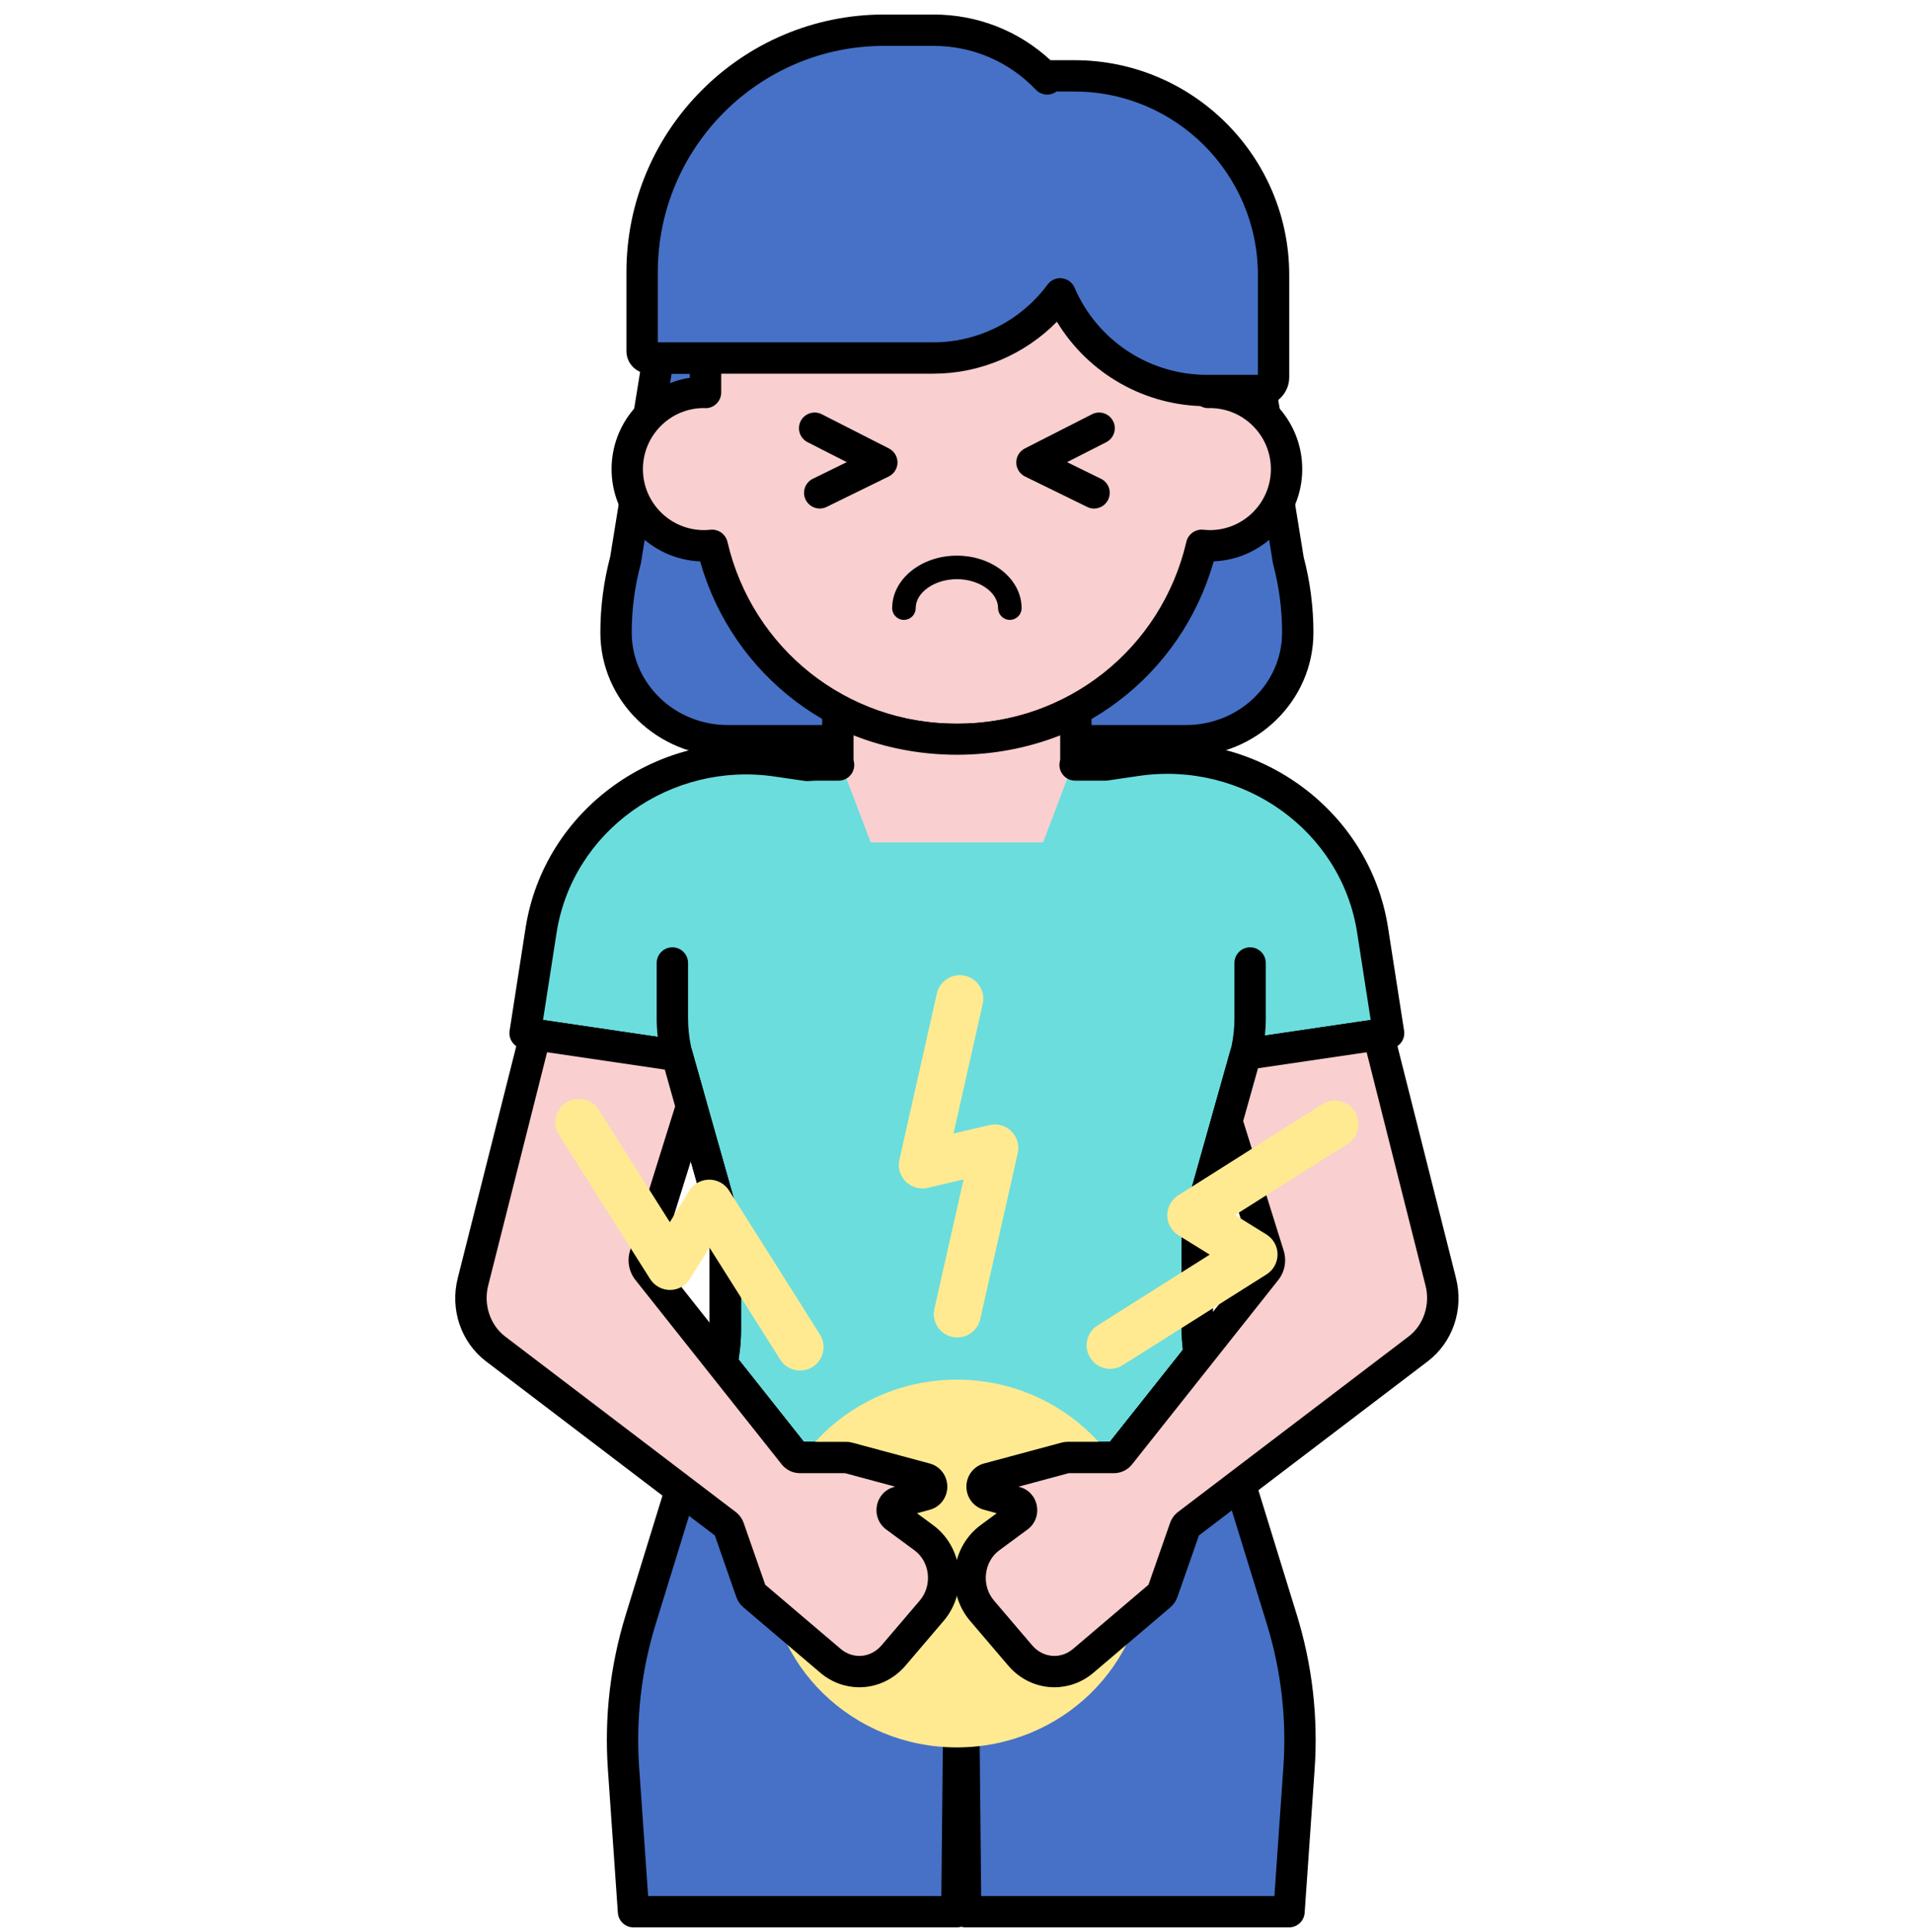
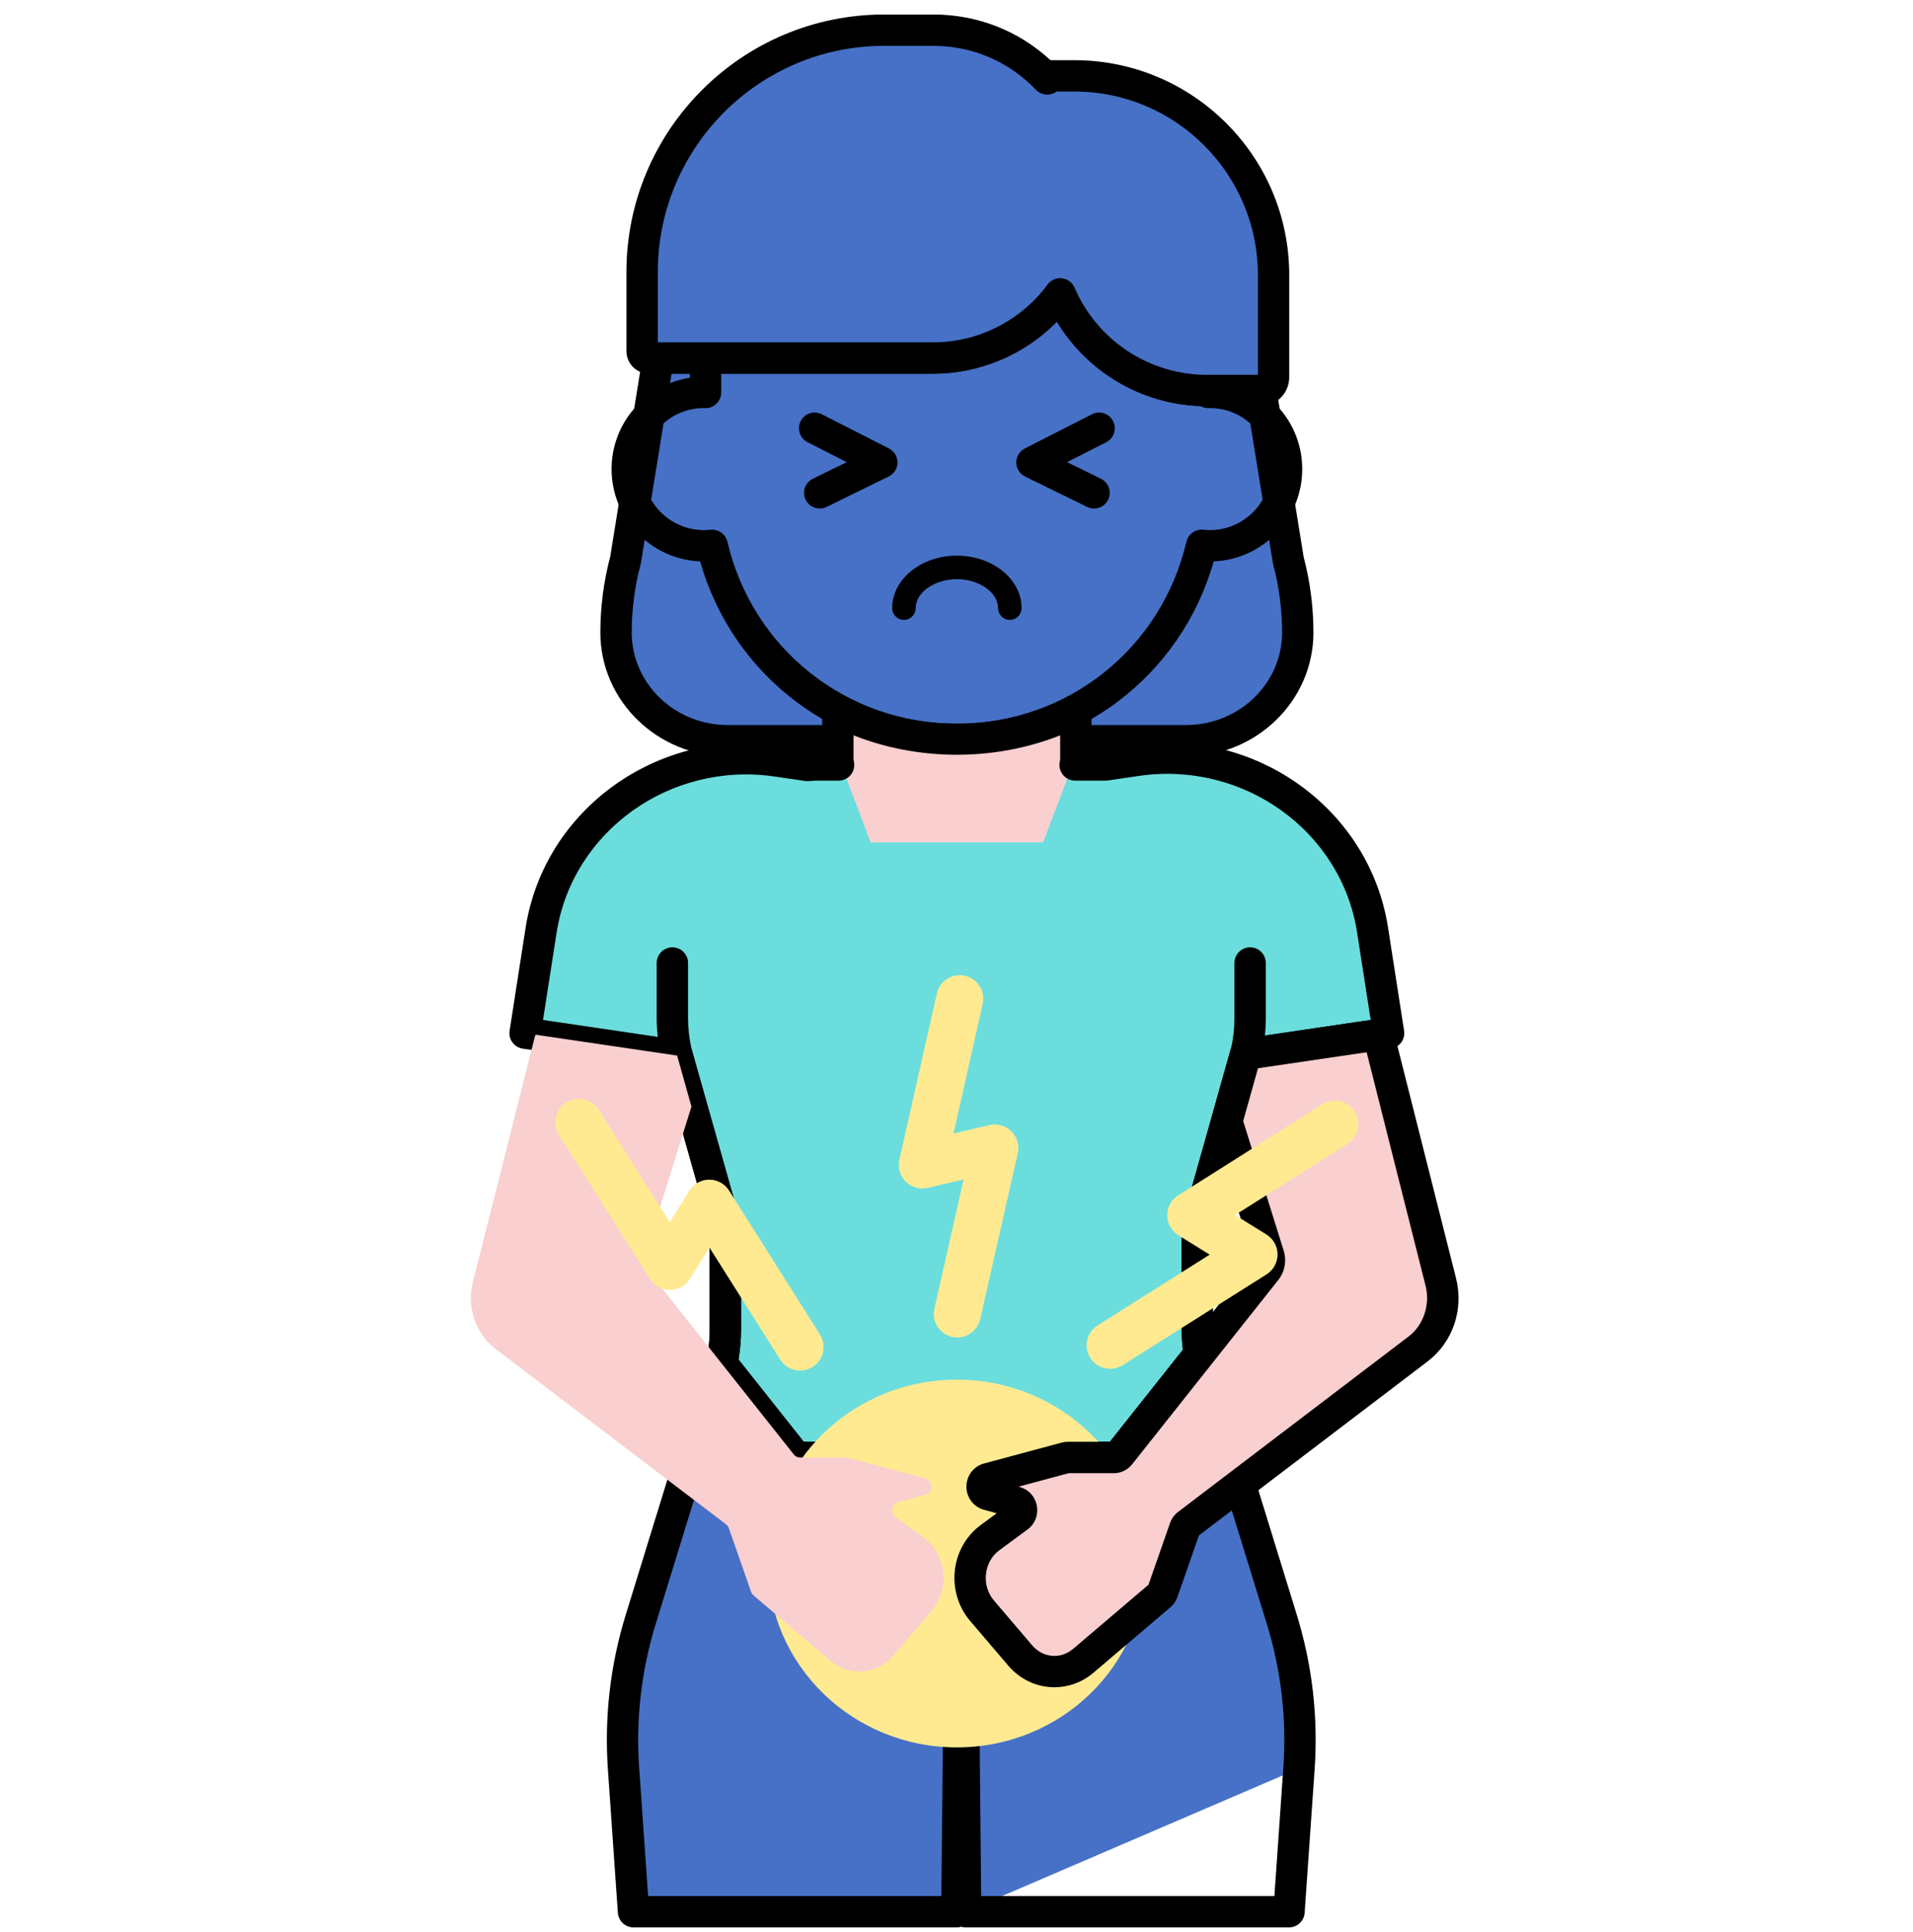
<svg xmlns="http://www.w3.org/2000/svg" width="100" height="101" viewBox="0 0 100 101" fill="none">
  <g id="menstrual-pain 1" clip-path="url(#clip0_1157_18909)">
    <path id="Vector" d="M67.347 29.293L65.909 20.412C65.899 20.413 65.89 20.415 65.88 20.415H63.093C59.648 20.415 56.692 18.329 55.415 15.352C53.917 17.388 51.513 18.714 48.792 18.714H34.409L32.7 29.277L32.696 29.293C32.369 30.525 32.203 31.793 32.203 33.066V33.067C32.203 36.191 34.816 38.722 38.04 38.722H62.003C65.226 38.722 67.84 36.191 67.84 33.067V33.066C67.84 31.794 67.674 30.526 67.347 29.293Z" fill="#4671C6" />
    <path id="Vector_2" d="M62.003 39.542H38.04C34.369 39.542 31.383 36.638 31.383 33.068C31.383 31.733 31.556 30.4 31.897 29.105L33.6 18.585C33.664 18.187 34.007 17.896 34.408 17.896H48.792C51.166 17.896 53.339 16.792 54.754 14.867C54.928 14.63 55.21 14.504 55.508 14.539C55.8 14.573 56.052 14.76 56.168 15.03C57.358 17.804 60.076 19.596 63.092 19.596H65.841C65.867 19.594 65.888 19.593 65.909 19.593C66.309 19.593 66.653 19.884 66.718 20.282L68.148 29.123C68.487 30.412 68.658 31.738 68.658 33.067C68.659 36.638 65.672 39.542 62.003 39.542ZM35.106 19.535L33.509 29.408C33.504 29.437 33.498 29.466 33.491 29.495C33.178 30.668 33.022 31.867 33.022 33.067C33.022 35.734 35.273 37.903 38.04 37.903H62.003C64.769 37.903 67.02 35.734 67.02 33.068C67.02 31.866 66.863 30.666 66.554 29.503C66.547 29.477 66.541 29.451 66.537 29.424L65.212 21.235H63.093C59.85 21.235 56.891 19.534 55.246 16.812C53.556 18.535 51.223 19.535 48.793 19.535H35.106Z" fill="black" />
    <path id="Vector_3" d="M35.855 76.999H50.248L50.02 99.939H33.116L32.595 92.449C32.411 89.817 32.716 87.175 33.496 84.648L35.855 76.999Z" fill="#4671C6" />
-     <path id="Vector_4" d="M64.644 76.999H50.25L50.479 99.939H67.382L67.904 92.449C68.087 89.817 67.782 87.175 67.003 84.648L64.644 76.999Z" fill="#4671C6" />
+     <path id="Vector_4" d="M64.644 76.999H50.25L50.479 99.939L67.904 92.449C68.087 89.817 67.782 87.175 67.003 84.648L64.644 76.999Z" fill="#4671C6" />
    <path id="Vector_5" d="M50.02 100.759H33.116C32.686 100.759 32.329 100.426 32.298 99.996L31.777 92.506C31.586 89.764 31.901 87.039 32.713 84.407L35.071 76.757C35.178 76.414 35.495 76.18 35.854 76.18H50.248C50.467 76.18 50.677 76.267 50.83 76.422C50.984 76.577 51.07 76.788 51.067 77.007L50.839 99.947C50.834 100.397 50.469 100.759 50.02 100.759ZM33.88 99.12H49.208L49.421 77.819H36.459L34.279 84.89C33.527 87.328 33.235 89.852 33.411 92.393L33.88 99.12Z" fill="black" />
    <path id="Vector_6" d="M67.382 100.759H50.479C50.029 100.759 49.663 100.397 49.659 99.947L49.43 77.007C49.428 76.789 49.513 76.578 49.667 76.423C49.821 76.268 50.032 76.18 50.249 76.18H64.643C65.003 76.18 65.32 76.414 65.426 76.757L67.786 84.407C68.597 87.039 68.912 89.765 68.72 92.507L68.199 99.997C68.17 100.426 67.813 100.759 67.382 100.759ZM51.29 99.12H66.618L67.086 92.393C67.263 89.853 66.972 87.329 66.22 84.89L64.039 77.819H51.078L51.29 99.12Z" fill="black" />
    <path id="Vector_7" d="M51.747 80.392L53.23 79.298C53.515 79.089 53.436 78.623 53.1 78.531L51.645 78.134C51.467 78.085 51.342 77.914 51.342 77.719C51.342 77.522 51.467 77.351 51.647 77.302L55.711 76.207C55.744 76.199 55.776 76.194 55.811 76.194H58.232C58.352 76.194 58.465 76.138 58.542 76.04L62.701 70.798C62.631 70.365 62.592 69.928 62.591 69.49L62.588 67.373L62.584 65.256C62.583 64.87 62.609 64.484 62.662 64.103C62.715 63.721 62.794 63.343 62.9 62.971L64.136 58.618L65.121 55.114L71.508 54.172L72.593 54.012L71.754 48.617C70.856 42.85 65.326 38.882 59.401 39.755L57.801 39.991H42.703C42.531 39.991 42.364 40.006 42.196 40.016L40.629 39.786C34.71 38.913 29.185 42.877 28.288 48.639L27.453 54.012L35.4 55.184L36.149 57.851L37.605 62.979C37.71 63.348 37.789 63.724 37.841 64.104C37.895 64.483 37.921 64.866 37.921 65.249V69.527C37.921 69.979 37.885 70.43 37.811 70.875C37.789 71.011 37.757 71.146 37.727 71.281L41.503 76.042C41.58 76.139 41.694 76.195 41.813 76.195H44.234C44.268 76.195 44.301 76.2 44.334 76.209L48.398 77.303C48.578 77.352 48.703 77.523 48.703 77.719C48.703 77.915 48.579 78.086 48.4 78.135L46.945 78.532C46.61 78.624 46.531 79.09 46.815 79.3L48.298 80.393C48.75 80.727 49.058 81.191 49.214 81.7C49.74 81.732 50.277 81.743 50.824 81.737C50.974 81.211 51.284 80.733 51.747 80.392Z" fill="#6BDDDD" />
    <path id="Vector_8" d="M50.556 82.556C50.076 82.556 49.608 82.543 49.162 82.517C48.819 82.497 48.525 82.266 48.426 81.938C48.315 81.574 48.101 81.267 47.808 81.05L46.325 79.957C45.936 79.67 45.75 79.193 45.84 78.712C45.928 78.238 46.267 77.865 46.725 77.74L46.798 77.72L44.174 77.013H41.81C41.439 77.013 41.092 76.844 40.858 76.55L37.082 71.788C36.93 71.596 36.871 71.346 36.923 71.106L36.945 71.006C36.964 70.918 36.984 70.829 36.998 70.74C37.065 70.339 37.098 69.93 37.098 69.525V65.247C37.098 64.904 37.074 64.556 37.026 64.215C36.979 63.874 36.907 63.532 36.813 63.201L34.583 55.309C34.559 55.22 34.537 55.131 34.519 55.041C34.392 54.443 34.328 53.83 34.328 53.22V50.342C34.328 49.89 34.695 49.523 35.148 49.523C35.6 49.523 35.967 49.89 35.967 50.342V53.22C35.967 53.717 36.019 54.217 36.121 54.704C36.135 54.768 36.153 54.833 36.169 54.897L36.19 54.981L38.389 62.754C38.504 63.158 38.592 63.573 38.649 63.989C38.707 64.406 38.736 64.829 38.736 65.248V69.525C38.736 70.02 38.696 70.518 38.616 71.006C38.612 71.028 38.608 71.05 38.604 71.071L42.017 75.374H44.231C44.334 75.374 44.437 75.388 44.539 75.415L48.608 76.511C49.145 76.656 49.519 77.151 49.519 77.718C49.519 78.282 49.146 78.778 48.611 78.924L47.935 79.108L48.78 79.732C49.199 80.041 49.535 80.44 49.77 80.904C49.932 80.91 50.096 80.914 50.263 80.916C50.498 80.446 50.835 80.044 51.258 79.732L52.103 79.108L51.426 78.924C50.892 78.778 50.519 78.282 50.519 77.718C50.519 77.152 50.894 76.655 51.431 76.511L55.494 75.415C55.599 75.388 55.703 75.374 55.807 75.374H58.021L61.836 70.564C61.792 70.201 61.77 69.841 61.769 69.491L61.761 65.257C61.76 64.836 61.789 64.41 61.847 63.99C61.906 63.57 61.993 63.151 62.109 62.746L64.346 54.821C64.356 54.782 64.365 54.744 64.374 54.705C64.477 54.217 64.529 53.719 64.529 53.221V50.342C64.529 49.89 64.895 49.523 65.348 49.523C65.8 49.523 66.168 49.89 66.168 50.342V53.221C66.168 53.832 66.103 54.444 65.978 55.041C65.964 55.105 65.948 55.17 65.931 55.235L65.912 55.308L63.684 63.195C63.59 63.527 63.518 63.87 63.471 64.215C63.423 64.56 63.399 64.909 63.4 65.254L63.408 69.488C63.408 69.87 63.441 70.266 63.506 70.668C63.542 70.895 63.482 71.127 63.339 71.307L59.181 76.55C58.948 76.844 58.601 77.013 58.23 77.013H55.865L53.242 77.721L53.314 77.74C53.772 77.865 54.111 78.238 54.2 78.713C54.289 79.194 54.104 79.671 53.714 79.958L52.231 81.051C51.932 81.271 51.716 81.588 51.607 81.964C51.506 82.312 51.19 82.552 50.828 82.556C50.737 82.556 50.647 82.556 50.556 82.556Z" fill="black" />
-     <path id="Vector_9" d="M63.243 20.514C63.215 20.514 63.187 20.518 63.159 20.518V19.276C63.159 12.019 57.276 6.135 50.018 6.135C42.761 6.135 36.877 12.019 36.877 19.276V20.518C36.849 20.518 36.822 20.514 36.794 20.514C34.58 20.514 32.785 22.308 32.785 24.523C32.785 26.737 34.58 28.532 36.794 28.532C36.94 28.532 37.083 28.523 37.225 28.508C38.58 34.322 43.791 38.654 50.018 38.654C56.245 38.654 61.456 34.322 62.812 28.508C62.954 28.523 63.097 28.532 63.243 28.532C65.456 28.532 67.251 26.737 67.251 24.523C67.251 22.308 65.456 20.514 63.243 20.514Z" fill="#F9CFCF" />
    <path id="Vector_10" d="M50.021 39.473C43.725 39.473 38.298 35.343 36.598 29.347C34.028 29.242 31.969 27.119 31.969 24.523C31.969 22.11 33.747 20.106 36.061 19.75V19.277C36.061 11.579 42.323 5.316 50.021 5.316C57.719 5.316 63.982 11.579 63.982 19.277V19.75C66.295 20.107 68.073 22.111 68.073 24.523C68.073 27.119 66.015 29.242 63.444 29.347C61.744 35.343 56.317 39.473 50.021 39.473ZM37.228 27.689C37.605 27.689 37.938 27.949 38.025 28.322C39.331 33.923 44.265 37.834 50.021 37.834C55.777 37.834 60.711 33.923 62.017 28.322C62.111 27.92 62.492 27.65 62.901 27.693C63.014 27.705 63.129 27.713 63.245 27.713C65.004 27.713 66.434 26.282 66.434 24.523C66.434 22.768 65.01 21.34 63.257 21.333C63.235 21.335 63.188 21.337 63.179 21.337C62.956 21.34 62.745 21.258 62.589 21.104C62.431 20.95 62.342 20.739 62.342 20.519V19.277C62.342 12.482 56.815 6.955 50.021 6.955C43.227 6.955 37.7 12.482 37.7 19.277V20.519C37.7 20.739 37.611 20.95 37.453 21.104C37.297 21.258 37.088 21.345 36.863 21.337C36.849 21.337 36.797 21.335 36.784 21.333C35.038 21.333 33.608 22.764 33.608 24.523C33.608 26.282 35.038 27.713 36.797 27.713C36.914 27.713 37.029 27.705 37.141 27.693C37.17 27.69 37.199 27.689 37.228 27.689Z" fill="black" />
    <path id="Vector_11" d="M45.524 44.041H54.516L56.042 40.02H56.032C56.058 39.916 56.076 39.81 56.076 39.701V37.176C54.264 38.119 52.205 38.654 50.02 38.654C47.835 38.654 45.776 38.119 43.965 37.176V39.708C43.965 39.814 43.982 39.918 44.007 40.02H43.998L45.524 44.041Z" fill="#F9CFCF" />
    <path id="Vector_12" d="M56.163 3.966H54.738V4.132C53.24 2.562 51.132 1.578 48.79 1.578H46.209C39.225 1.578 33.562 7.24 33.562 14.225V18.355C33.562 18.555 33.723 18.715 33.923 18.715H48.79C51.51 18.715 53.915 17.389 55.412 15.353C56.689 18.33 59.645 20.417 63.09 20.417H65.877C66.26 20.417 66.571 20.106 66.571 19.722V14.374C66.571 8.626 61.911 3.966 56.163 3.966Z" fill="#4671C6" />
    <path id="Vector_13" d="M65.88 21.235H63.093C59.854 21.235 56.896 19.538 55.249 16.82C53.56 18.538 51.227 19.535 48.793 19.535H33.926C33.275 19.535 32.746 19.005 32.746 18.355V14.225C32.746 6.8 38.787 0.759 46.212 0.759H48.793C51.089 0.759 53.24 1.602 54.913 3.147H56.166C62.357 3.147 67.393 8.183 67.393 14.374V19.722C67.393 20.557 66.714 21.235 65.88 21.235ZM55.418 14.542C55.45 14.542 55.481 14.544 55.512 14.548C55.804 14.582 56.055 14.768 56.171 15.038C57.363 17.807 60.08 19.596 63.093 19.596H65.755V14.374C65.755 9.087 61.453 4.785 56.166 4.785H55.227C55.173 4.826 55.112 4.861 55.046 4.887C54.735 5.012 54.38 4.934 54.149 4.692C52.737 3.212 50.835 2.398 48.794 2.398H46.213C39.692 2.398 34.386 7.703 34.386 14.225V17.896H48.794C51.137 17.896 53.367 16.767 54.76 14.876C54.914 14.665 55.16 14.542 55.418 14.542Z" fill="black" />
    <path id="Vector_14" d="M45.524 44.041H54.516L56.042 40.02H56.032C56.058 39.916 56.076 39.81 56.076 39.701V37.176C54.264 38.119 52.205 38.654 50.02 38.654C47.835 38.654 45.776 38.119 43.965 37.176V39.708C43.965 39.814 43.982 39.918 44.007 40.02H43.998L45.524 44.041Z" fill="#F9CFCF" />
    <path id="Vector_15" d="M45.524 44.041H54.516L56.042 40.02H56.032C56.058 39.916 56.076 39.81 56.076 39.701V37.176C54.264 38.119 52.205 38.654 50.02 38.654C47.835 38.654 45.776 38.119 43.965 37.176V39.708C43.965 39.814 43.982 39.918 44.007 40.02H43.998L45.524 44.041Z" fill="#F9CFCF" />
    <path id="Vector_16" d="M52.788 32.406C52.449 32.406 52.173 32.131 52.173 31.792C52.173 30.971 51.188 30.277 50.02 30.277C48.852 30.277 47.866 30.971 47.866 31.792C47.866 32.131 47.591 32.406 47.251 32.406C46.912 32.406 46.637 32.131 46.637 31.792C46.637 30.279 48.155 29.048 50.02 29.048C51.885 29.048 53.403 30.279 53.403 31.792C53.403 32.131 53.127 32.406 52.788 32.406Z" fill="black" />
    <path id="Vector_17" d="M50.555 82.556C50.075 82.556 49.607 82.542 49.16 82.517C48.818 82.497 48.524 82.266 48.425 81.937C48.314 81.573 48.1 81.267 47.806 81.05L46.324 79.957C45.935 79.67 45.749 79.193 45.839 78.712C45.927 78.237 46.266 77.864 46.724 77.74L46.797 77.719L44.173 77.012H41.809C41.438 77.012 41.09 76.843 40.857 76.55L37.081 71.788C36.928 71.596 36.87 71.345 36.922 71.105L36.944 71.006C36.963 70.917 36.983 70.829 36.997 70.739C37.064 70.338 37.097 69.93 37.097 69.525V65.247C37.097 64.903 37.073 64.555 37.025 64.215C36.978 63.874 36.906 63.532 36.812 63.201L34.75 55.914L27.328 54.82C27.112 54.789 26.918 54.672 26.788 54.496C26.659 54.32 26.605 54.1 26.639 53.884L27.474 48.511C28.438 42.315 34.392 38.036 40.744 38.973L42.224 39.19H42.229C42.384 39.18 42.539 39.17 42.697 39.17H42.978V37.173C42.978 36.888 43.126 36.624 43.368 36.475C43.612 36.326 43.913 36.314 44.168 36.443C45.988 37.364 47.956 37.833 50.017 37.833C52.08 37.833 54.048 37.364 55.868 36.443C56.121 36.313 56.424 36.326 56.666 36.475C56.91 36.624 57.057 36.888 57.057 37.173V39.17H57.736L59.276 38.942C65.634 38.005 71.593 42.288 72.558 48.49L73.397 53.884C73.431 54.1 73.376 54.32 73.248 54.496C73.118 54.672 72.923 54.789 72.707 54.82L65.761 55.844L63.683 63.193C63.589 63.526 63.517 63.869 63.47 64.215C63.422 64.558 63.398 64.908 63.398 65.254L63.407 69.488C63.407 69.869 63.44 70.266 63.505 70.666C63.541 70.894 63.481 71.126 63.338 71.306L59.18 76.549C58.947 76.843 58.6 77.012 58.228 77.012H55.865L53.241 77.719L53.313 77.74C53.77 77.864 54.11 78.237 54.199 78.712C54.288 79.193 54.102 79.67 53.713 79.957L52.23 81.05C51.931 81.271 51.715 81.586 51.606 81.963C51.505 82.311 51.189 82.551 50.827 82.554C50.736 82.556 50.646 82.556 50.555 82.556ZM49.769 80.904C49.932 80.91 50.096 80.914 50.262 80.915C50.497 80.447 50.834 80.043 51.258 79.732L52.103 79.109L51.426 78.923C50.891 78.777 50.518 78.282 50.518 77.718C50.518 77.152 50.893 76.655 51.43 76.51L55.494 75.416C55.598 75.388 55.703 75.374 55.807 75.374H58.02L61.836 70.564C61.792 70.201 61.769 69.841 61.768 69.491L61.761 65.257C61.76 64.836 61.788 64.41 61.846 63.99C61.904 63.569 61.993 63.151 62.108 62.746L64.327 54.891C64.415 54.579 64.677 54.349 64.996 54.301L71.652 53.321L70.94 48.742C70.113 43.427 64.987 39.761 59.517 40.565L57.916 40.801C57.876 40.807 57.837 40.81 57.797 40.81H56.201C55.95 40.81 55.714 40.696 55.559 40.499C55.403 40.303 55.345 40.047 55.403 39.803C55.417 39.739 55.42 39.711 55.42 39.7V38.441C52.007 39.795 48.033 39.796 44.618 38.441V39.707C44.618 39.719 44.62 39.747 44.635 39.807C44.691 40.05 44.632 40.306 44.477 40.501C44.322 40.696 44.085 40.81 43.836 40.81H42.699C42.578 40.81 42.459 40.819 42.341 40.827L42.244 40.833C42.187 40.837 42.13 40.834 42.073 40.826L40.506 40.596C35.039 39.789 29.921 43.455 29.095 48.764L28.386 53.321L35.516 54.372C35.836 54.419 36.099 54.65 36.186 54.962L38.39 62.755C38.505 63.158 38.592 63.574 38.65 63.99C38.707 64.406 38.737 64.829 38.737 65.248V69.526C38.737 70.021 38.696 70.519 38.616 71.007C38.613 71.029 38.609 71.051 38.605 71.072L42.017 75.375H44.231C44.334 75.375 44.438 75.388 44.539 75.415L48.608 76.511C49.145 76.657 49.52 77.152 49.52 77.719C49.52 78.283 49.146 78.778 48.612 78.924L47.935 79.109L48.78 79.733C49.199 80.041 49.535 80.44 49.769 80.904Z" fill="black" />
    <path id="Vector_18" d="M59.893 81.737C59.893 76.428 55.472 72.125 50.019 72.125C44.566 72.125 40.145 76.428 40.145 81.737C40.145 87.046 44.566 91.35 50.019 91.35C55.472 91.35 59.893 87.046 59.893 81.737Z" fill="#FFEA92" />
    <path id="Vector_19" d="M48.295 80.391L46.811 79.298C46.527 79.089 46.606 78.622 46.942 78.53L48.396 78.133C48.575 78.085 48.7 77.913 48.7 77.718C48.7 77.521 48.574 77.351 48.395 77.302L44.331 76.206C44.298 76.198 44.265 76.194 44.231 76.194H41.81C41.69 76.194 41.576 76.138 41.499 76.04L33.859 66.406C33.686 66.189 33.633 65.892 33.717 65.621L36.145 57.85L35.396 55.183L28.003 54.093C27.985 54.126 27.966 54.158 27.957 54.197L24.722 67.01C24.39 68.327 24.861 69.723 25.906 70.519L37.957 79.691C38.023 79.74 38.072 79.81 38.1 79.89L39.261 83.216C39.287 83.289 39.331 83.353 39.388 83.402L43.41 86.822C44.406 87.669 45.852 87.546 46.709 86.542L48.705 84.2C49.68 83.059 49.487 81.27 48.295 80.391Z" fill="#F9CFCF" />
    <path id="Vector_20" d="M75.317 67.01L72.082 54.197C72.073 54.158 72.054 54.126 72.036 54.093L65.118 55.113L64.134 58.617L66.323 65.621C66.407 65.892 66.354 66.189 66.181 66.406L58.54 76.04C58.463 76.138 58.349 76.194 58.23 76.194H55.809C55.775 76.194 55.741 76.198 55.709 76.206L51.644 77.302C51.465 77.35 51.339 77.521 51.339 77.718C51.339 77.913 51.464 78.085 51.643 78.133L53.097 78.53C53.433 78.622 53.512 79.089 53.228 79.298L51.745 80.391C50.553 81.271 50.359 83.059 51.333 84.201L53.33 86.543C54.186 87.546 55.633 87.669 56.629 86.822L60.651 83.402C60.708 83.353 60.752 83.289 60.777 83.216L61.938 79.891C61.966 79.81 62.016 79.741 62.081 79.691L74.132 70.519C75.178 69.723 75.649 68.327 75.317 67.01Z" fill="#F9CFCF" />
-     <path id="Vector_21" d="M44.92 88.206C44.202 88.206 43.48 87.956 42.88 87.446L38.858 84.025C38.69 83.883 38.563 83.696 38.489 83.486L37.367 80.27L25.411 71.171C24.095 70.169 23.513 68.457 23.93 66.809L27.163 53.996C27.199 53.855 27.255 53.755 27.285 53.701C27.45 53.404 27.787 53.232 28.124 53.282L35.517 54.372C35.837 54.419 36.099 54.65 36.186 54.962L36.935 57.628C36.978 57.781 36.976 57.942 36.929 58.094L34.5 65.867L42.018 75.375H44.232C44.335 75.375 44.439 75.388 44.54 75.415L48.609 76.511C49.146 76.657 49.52 77.152 49.52 77.719C49.52 78.283 49.147 78.778 48.613 78.924L47.936 79.109L48.781 79.733C49.526 80.282 50.016 81.139 50.125 82.085C50.236 83.046 49.946 84.011 49.331 84.732L47.333 87.075C46.695 87.822 45.81 88.206 44.92 88.206ZM40.002 82.847L43.942 86.198C44.598 86.755 45.52 86.675 46.086 86.01L48.084 83.668C48.405 83.291 48.556 82.781 48.498 82.271C48.44 81.776 48.189 81.331 47.809 81.051L46.326 79.958C45.936 79.67 45.75 79.193 45.84 78.712C45.929 78.237 46.268 77.865 46.726 77.739L46.798 77.72L44.174 77.013H41.81C41.439 77.013 41.092 76.844 40.859 76.549L33.218 66.916C32.875 66.484 32.769 65.908 32.936 65.377L35.292 57.837L34.752 55.916L28.598 55.009L25.518 67.21C25.267 68.205 25.623 69.272 26.404 69.867L38.454 79.039C38.648 79.186 38.795 79.389 38.876 79.621L40.002 82.847ZM37.462 80.342C37.462 80.342 37.462 80.343 37.463 80.343L37.462 80.342ZM37.327 80.16C37.327 80.16 37.328 80.161 37.328 80.162L37.327 80.16Z" fill="black" />
    <path id="Vector_22" d="M55.118 88.206C54.228 88.206 53.344 87.822 52.705 87.074L50.708 84.732C50.092 84.009 49.803 83.045 49.914 82.084C50.023 81.138 50.513 80.281 51.258 79.732L52.102 79.109L51.426 78.923C50.892 78.778 50.518 78.282 50.518 77.718C50.518 77.152 50.893 76.655 51.43 76.51L55.494 75.416C55.599 75.388 55.703 75.374 55.807 75.374H58.021L65.536 65.897L63.35 58.861C63.303 58.71 63.301 58.548 63.343 58.395L64.326 54.891C64.415 54.58 64.677 54.35 64.996 54.302L71.915 53.282C72.249 53.233 72.588 53.398 72.753 53.699C72.786 53.76 72.841 53.859 72.876 53.998L76.109 66.81C76.526 68.457 75.945 70.169 74.628 71.171L62.672 80.27L61.549 83.486C61.477 83.695 61.35 83.883 61.181 84.026L57.159 87.446C56.559 87.956 55.836 88.206 55.118 88.206ZM53.24 77.72L53.313 77.74C53.771 77.865 54.11 78.238 54.198 78.713C54.289 79.194 54.102 79.671 53.713 79.958L52.23 81.051C51.85 81.331 51.599 81.777 51.542 82.272C51.482 82.782 51.634 83.291 51.955 83.668L53.952 86.01C54.52 86.675 55.442 86.755 56.096 86.198L60.036 82.847L61.163 79.62C61.244 79.389 61.389 79.187 61.583 79.04L73.635 69.867C74.415 69.273 74.771 68.205 74.519 67.211L71.44 55.009L65.76 55.846L64.986 58.605L67.102 65.378C67.267 65.91 67.162 66.485 66.82 66.916L59.18 76.55C58.947 76.845 58.599 77.014 58.228 77.014H55.864L53.24 77.72ZM60.002 82.946C60.002 82.947 60.001 82.947 60.001 82.947L60.002 82.946ZM71.287 54.397C71.287 54.398 71.287 54.398 71.287 54.399L71.287 54.397Z" fill="black" />
    <g id="Group">
      <path id="Vector_23" d="M50.322 69.888C50.146 69.929 49.959 69.932 49.771 69.89C49.108 69.74 48.693 69.082 48.843 68.42L50.371 61.658L48.495 62.099C48.083 62.195 47.649 62.073 47.349 61.775C47.048 61.477 46.922 61.045 47.014 60.632L48.972 51.938C49.122 51.276 49.778 50.859 50.442 51.009C51.103 51.158 51.52 51.816 51.371 52.478L49.844 59.257L51.722 58.816C52.134 58.72 52.567 58.841 52.868 59.14C53.169 59.438 53.295 59.87 53.202 60.283L51.24 68.962C51.133 69.436 50.765 69.784 50.322 69.888Z" fill="#FFEA92" />
      <path id="Vector_24" d="M57.382 71.374C57.228 71.279 57.094 71.149 56.991 70.986C56.628 70.412 56.8 69.653 57.375 69.29L63.236 65.589L61.598 64.575C61.238 64.351 61.018 63.958 61.017 63.535C61.015 63.112 61.231 62.717 61.589 62.491L69.12 57.728C69.694 57.365 70.453 57.535 70.817 58.11C71.179 58.684 71.008 59.443 70.435 59.805L64.561 63.519L66.201 64.535C66.561 64.759 66.781 65.152 66.783 65.576C66.784 65.999 66.567 66.394 66.21 66.62L58.686 71.37C58.276 71.628 57.769 71.614 57.382 71.374Z" fill="#FFEA92" />
      <path id="Vector_25" d="M42.868 71.07C42.773 71.223 42.643 71.358 42.48 71.461C41.906 71.823 41.147 71.652 40.785 71.078L37.084 65.216L36.068 66.854C35.846 67.213 35.453 67.433 35.03 67.436C34.606 67.437 34.211 67.221 33.985 66.864L29.222 59.332C28.859 58.758 29.029 58 29.604 57.636C30.177 57.273 30.937 57.444 31.299 58.017L35.014 63.891L36.03 62.251C36.253 61.89 36.646 61.671 37.069 61.669C37.493 61.667 37.888 61.884 38.114 62.242L42.864 69.766C43.123 70.177 43.109 70.684 42.868 71.07Z" fill="#FFEA92" />
    </g>
    <path id="Vector_26" d="M42.851 26.584C42.547 26.584 42.257 26.415 42.114 26.125C41.915 25.718 42.083 25.228 42.49 25.029L44.263 24.16L42.214 23.116C41.81 22.91 41.65 22.417 41.855 22.014C42.061 21.61 42.554 21.451 42.957 21.656L46.468 23.444C46.744 23.585 46.918 23.87 46.916 24.181C46.913 24.492 46.736 24.773 46.456 24.91L43.211 26.5C43.095 26.557 42.972 26.584 42.851 26.584Z" fill="black" />
    <path id="Vector_27" d="M57.19 26.585C57.069 26.585 56.946 26.558 56.83 26.501L53.584 24.911C53.305 24.774 53.127 24.492 53.125 24.182C53.123 23.87 53.296 23.586 53.572 23.445L57.084 21.656C57.487 21.45 57.98 21.611 58.185 22.015C58.391 22.417 58.23 22.911 57.828 23.117L55.778 24.16L57.551 25.029C57.958 25.228 58.126 25.719 57.926 26.125C57.785 26.416 57.493 26.585 57.19 26.585Z" fill="black" />
  </g>
  <defs>
    <clipPath id="clip0_1157_18909">
      <rect width="100" height="100" fill="white" transform="translate(0 0.759)" />
    </clipPath>
  </defs>
</svg>